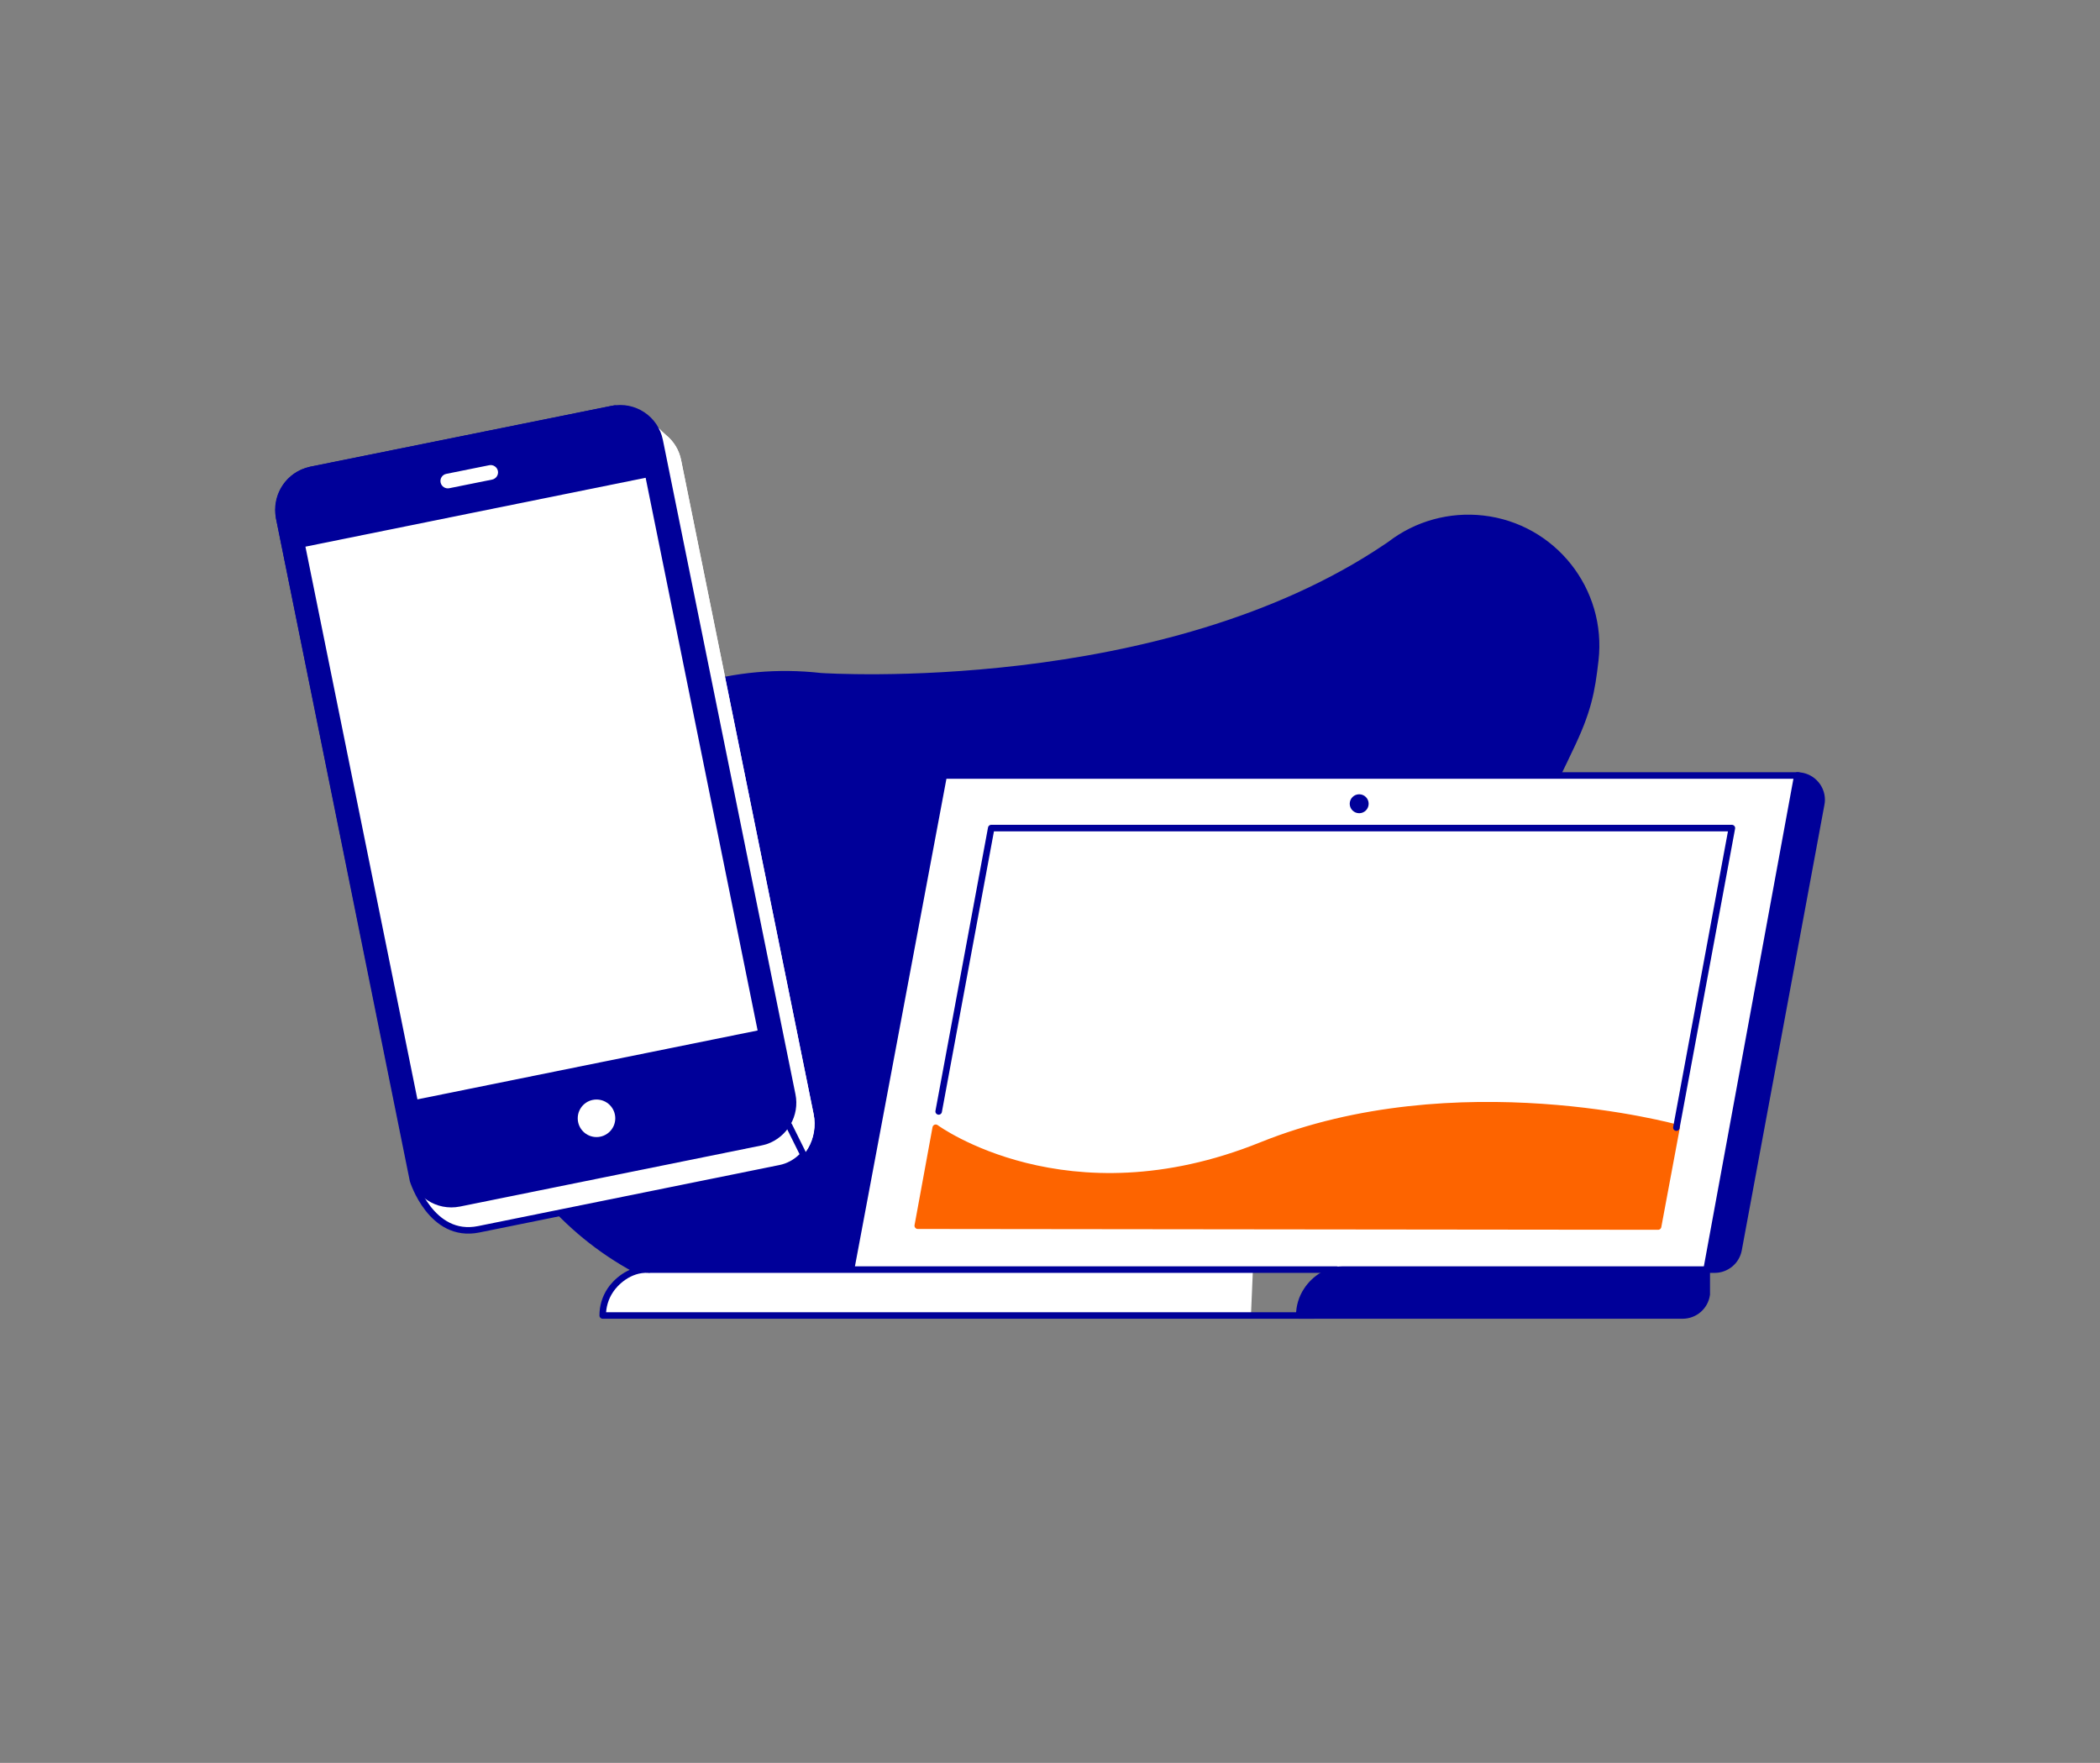
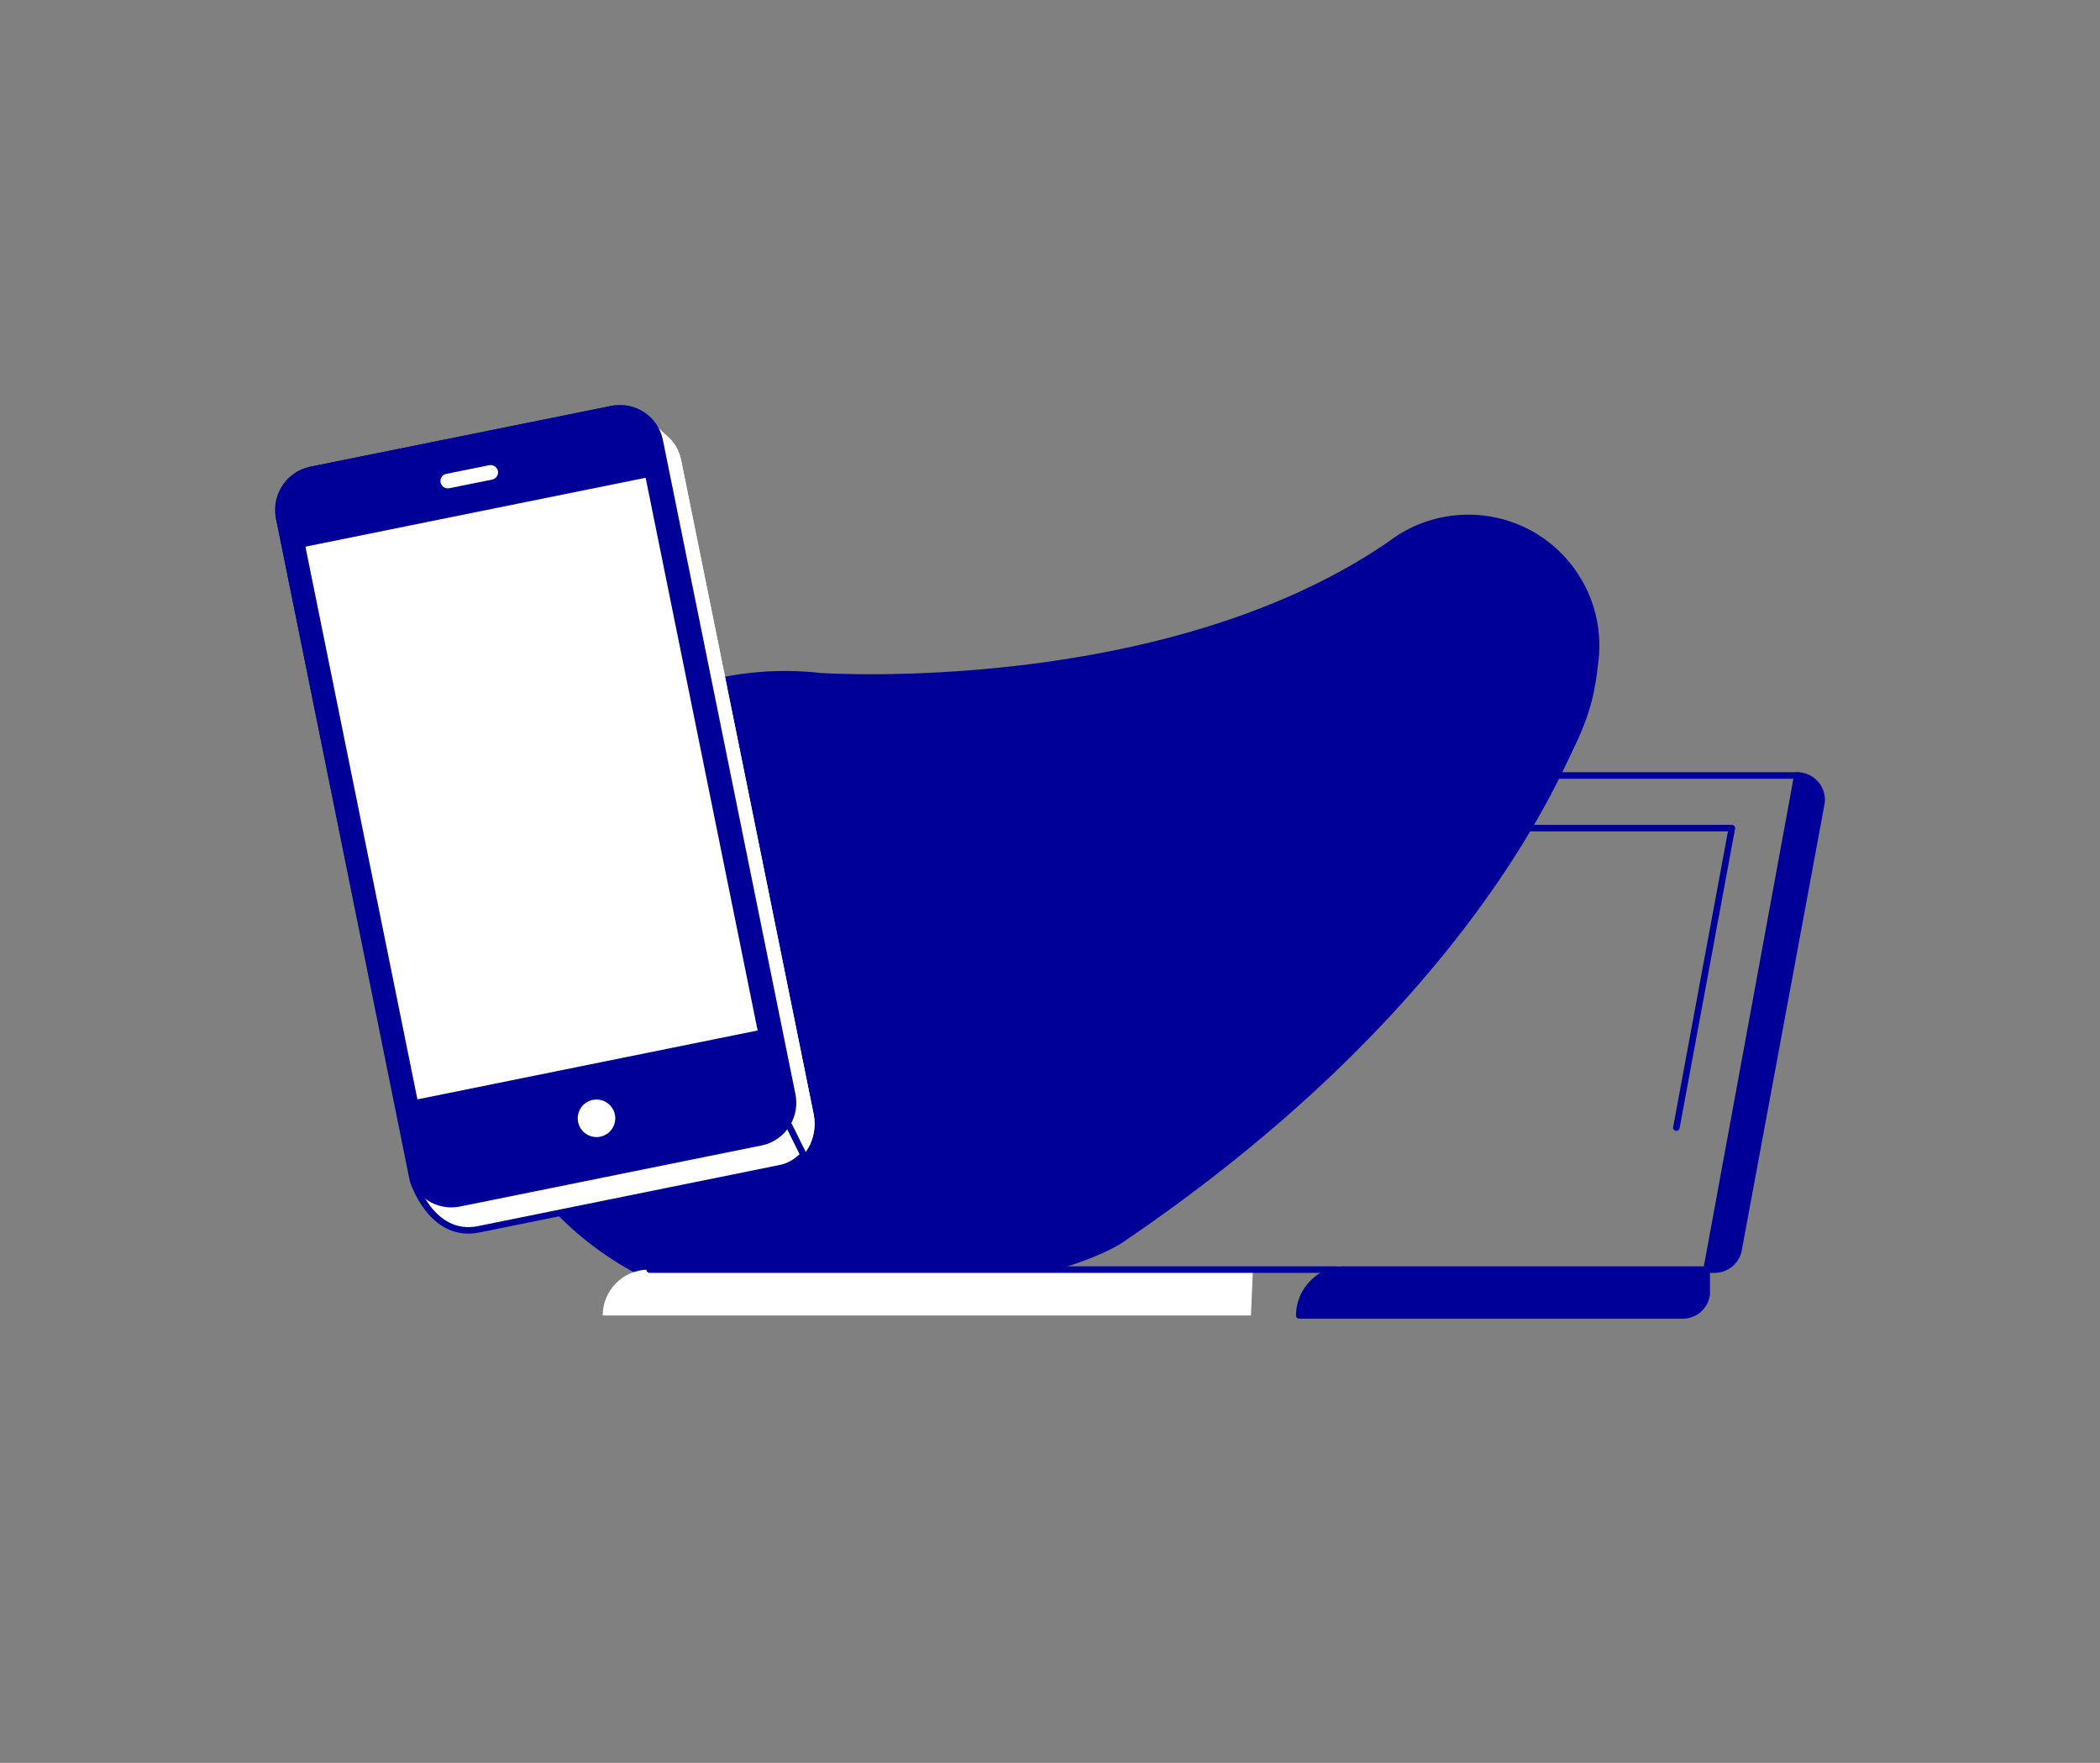
<svg xmlns="http://www.w3.org/2000/svg" version="1.1" id="weer_beschikbaar_mobiel_laptop" x="0px" y="0px" viewBox="0 0 1286.4 1080" style="enable-background:new 0 0 1286.4 1080;" xml:space="preserve">
  <rect x="0" y="0" width="1286.4" height="1080" fill="#808080" stroke="none" />
  <style type="text/css">
	.st0{fill:#000099;stroke:#000099;stroke-width:4;stroke-linecap:round;stroke-linejoin:round;}
	.st1{fill:#FFFFFF;}
	.st2{fill:none;stroke:#000099;stroke-width:4;stroke-linecap:round;stroke-linejoin:round;}
	.st3{fill:#000099;}
	.st4{fill:#FD6400;stroke:#FD6400;stroke-width:4;stroke-linecap:round;stroke-linejoin:round;}
</style>
  <path class="st0" d="M288.5,584.7c-12.2,106.2,64.2,202.5,170.3,214.8c50.2,5.8,192.5-14.2,230.4-41.8  c198.4-135.3,258.4-269.3,272-298c11.8-24.2,13.8-36.2,16-55.1c5-43-25.8-81.9-68.8-86.8c-20.2-2.3-40.6,3.3-56.7,15.7l0,0l-1.9,1.3  C712,428.1,505,414.4,502.9,414.3l0,0C396.9,402.3,300.7,478.6,288.5,584.7z" />
-   <polygon class="st1" points="521.3,777.8 578.1,475.1 1101.4,475.1 1045.4,777.8 " />
  <path class="st0" d="M1101,475.1L1101,475.1c8.2,0,14.9,6.7,14.9,14.9c0,0.9-0.1,1.9-0.3,2.8L1065,765.6  c-1.3,7.1-7.5,12.2-14.7,12.2h-4.9L1101,475.1z" />
  <polyline class="st2" points="1101.6,475.1 578.1,475.1 521.3,777.8 " />
  <path class="st0" d="M1045.5,777.8V793c-1,7.4-7.3,12.9-14.8,12.9H795.9c0-5.5,1.6-10.9,4.7-15.5c5-7.6,13.6-12.6,21.4-12.6  L1045.5,777.8z" />
  <path class="st1" d="M766.3,805.9H369.2c0-15.5,12.6-28.1,28.1-28.1h370.2" />
  <line class="st2" x1="398" y1="777.8" x2="818.9" y2="777.8" />
-   <path class="st2" d="M804.9,805.9H369.2c0-5.5,1.6-10.9,4.7-15.5c2.8-4.3,11.4-13.3,23.4-12.6" />
  <circle class="st3" cx="832.6" cy="492.4" r="5.8" />
-   <path class="st4" d="M573.2,690.9c0,0,80,59,199.5,10.8s254.3-10.8,254.3-10.8l-11.3,60.5l-453.5-0.5L573.2,690.9z" />
  <polyline class="st2" points="1026.9,690.8 1060.9,507.3 607.2,507.3 575,680.9 " />
  <path class="st1" d="M478.5,715.5l-183.3,37.2c-7.3,1.6-13.2,1.5-19.6-1.4c-5.9-2.5-10.9-8-11-8.2c-4.7-5.5-10.2-13.2-11.6-20  l-82-406.1c-2-13.2,5.6-26.4,19.8-29.3l185.8-37.5c16.2-1.9,25.5,11.5,31.4,16.3c4.7,3.8,8,9.2,9.2,15.2l81.2,400.8  C501.5,697.6,492.7,712.7,478.5,715.5z" />
  <path class="st1" d="M479,715.4L298.5,752c-6.2,1.3-13.6,3.6-23.6-0.9c-11.1-5-20.4-20.2-22-27.9L171,317.1  c-2-13.2,5.6-26.4,19.8-29.3l185.8-37.5c16.2-1.9,25.5,11.5,31.4,16.3c4.7,3.8,8,9.2,9.2,15.2l81.2,400.8  C501.2,696.7,493.2,712.5,479,715.4z" />
  <path class="st2" d="M376.6,250.3l-185.8,37.5c-14.2,2.9-21.8,16.1-19.8,29.3L253,723.2c0,0,11.1,35.8,40.2,29.9l184.6-37.4  c5.1-1,9.8-3.6,13.5-7.3" />
  <path class="st0" d="M469.1,699c-1,0.3-2.1,0.6-3.1,0.8l-184.6,37.4c-13.4,2.7-26.4-5.9-29.1-19.3L171,317.1  c-2.4-12.2,4.5-24.2,16.2-28.3c1-0.3,2.1-0.6,3.1-0.9L375,250.6c13.4-2.7,26.4,5.9,29.1,19.3l81.2,400.8  C487.8,682.8,480.8,695,469.1,699z" />
  <circle class="st1" cx="365.4" cy="685.1" r="11.5" />
  <path class="st1" d="M273.4,290.3l26.3-5.3c2.4-0.5,4.8,1.1,5.3,3.5l0,0c0.5,2.4-1.1,4.8-3.5,5.3l-26.3,5.3  c-2.4,0.5-4.8-1.1-5.3-3.5l0,0C269.4,293.2,270.9,290.8,273.4,290.3z" />
  <line class="st2" x1="483.3" y1="689.5" x2="493.8" y2="710.7" />
  <polygon class="st1" points="464.1,631.3 255.7,673.5 187.1,334.9 287.8,314.5 395.5,292.7 " />
</svg>